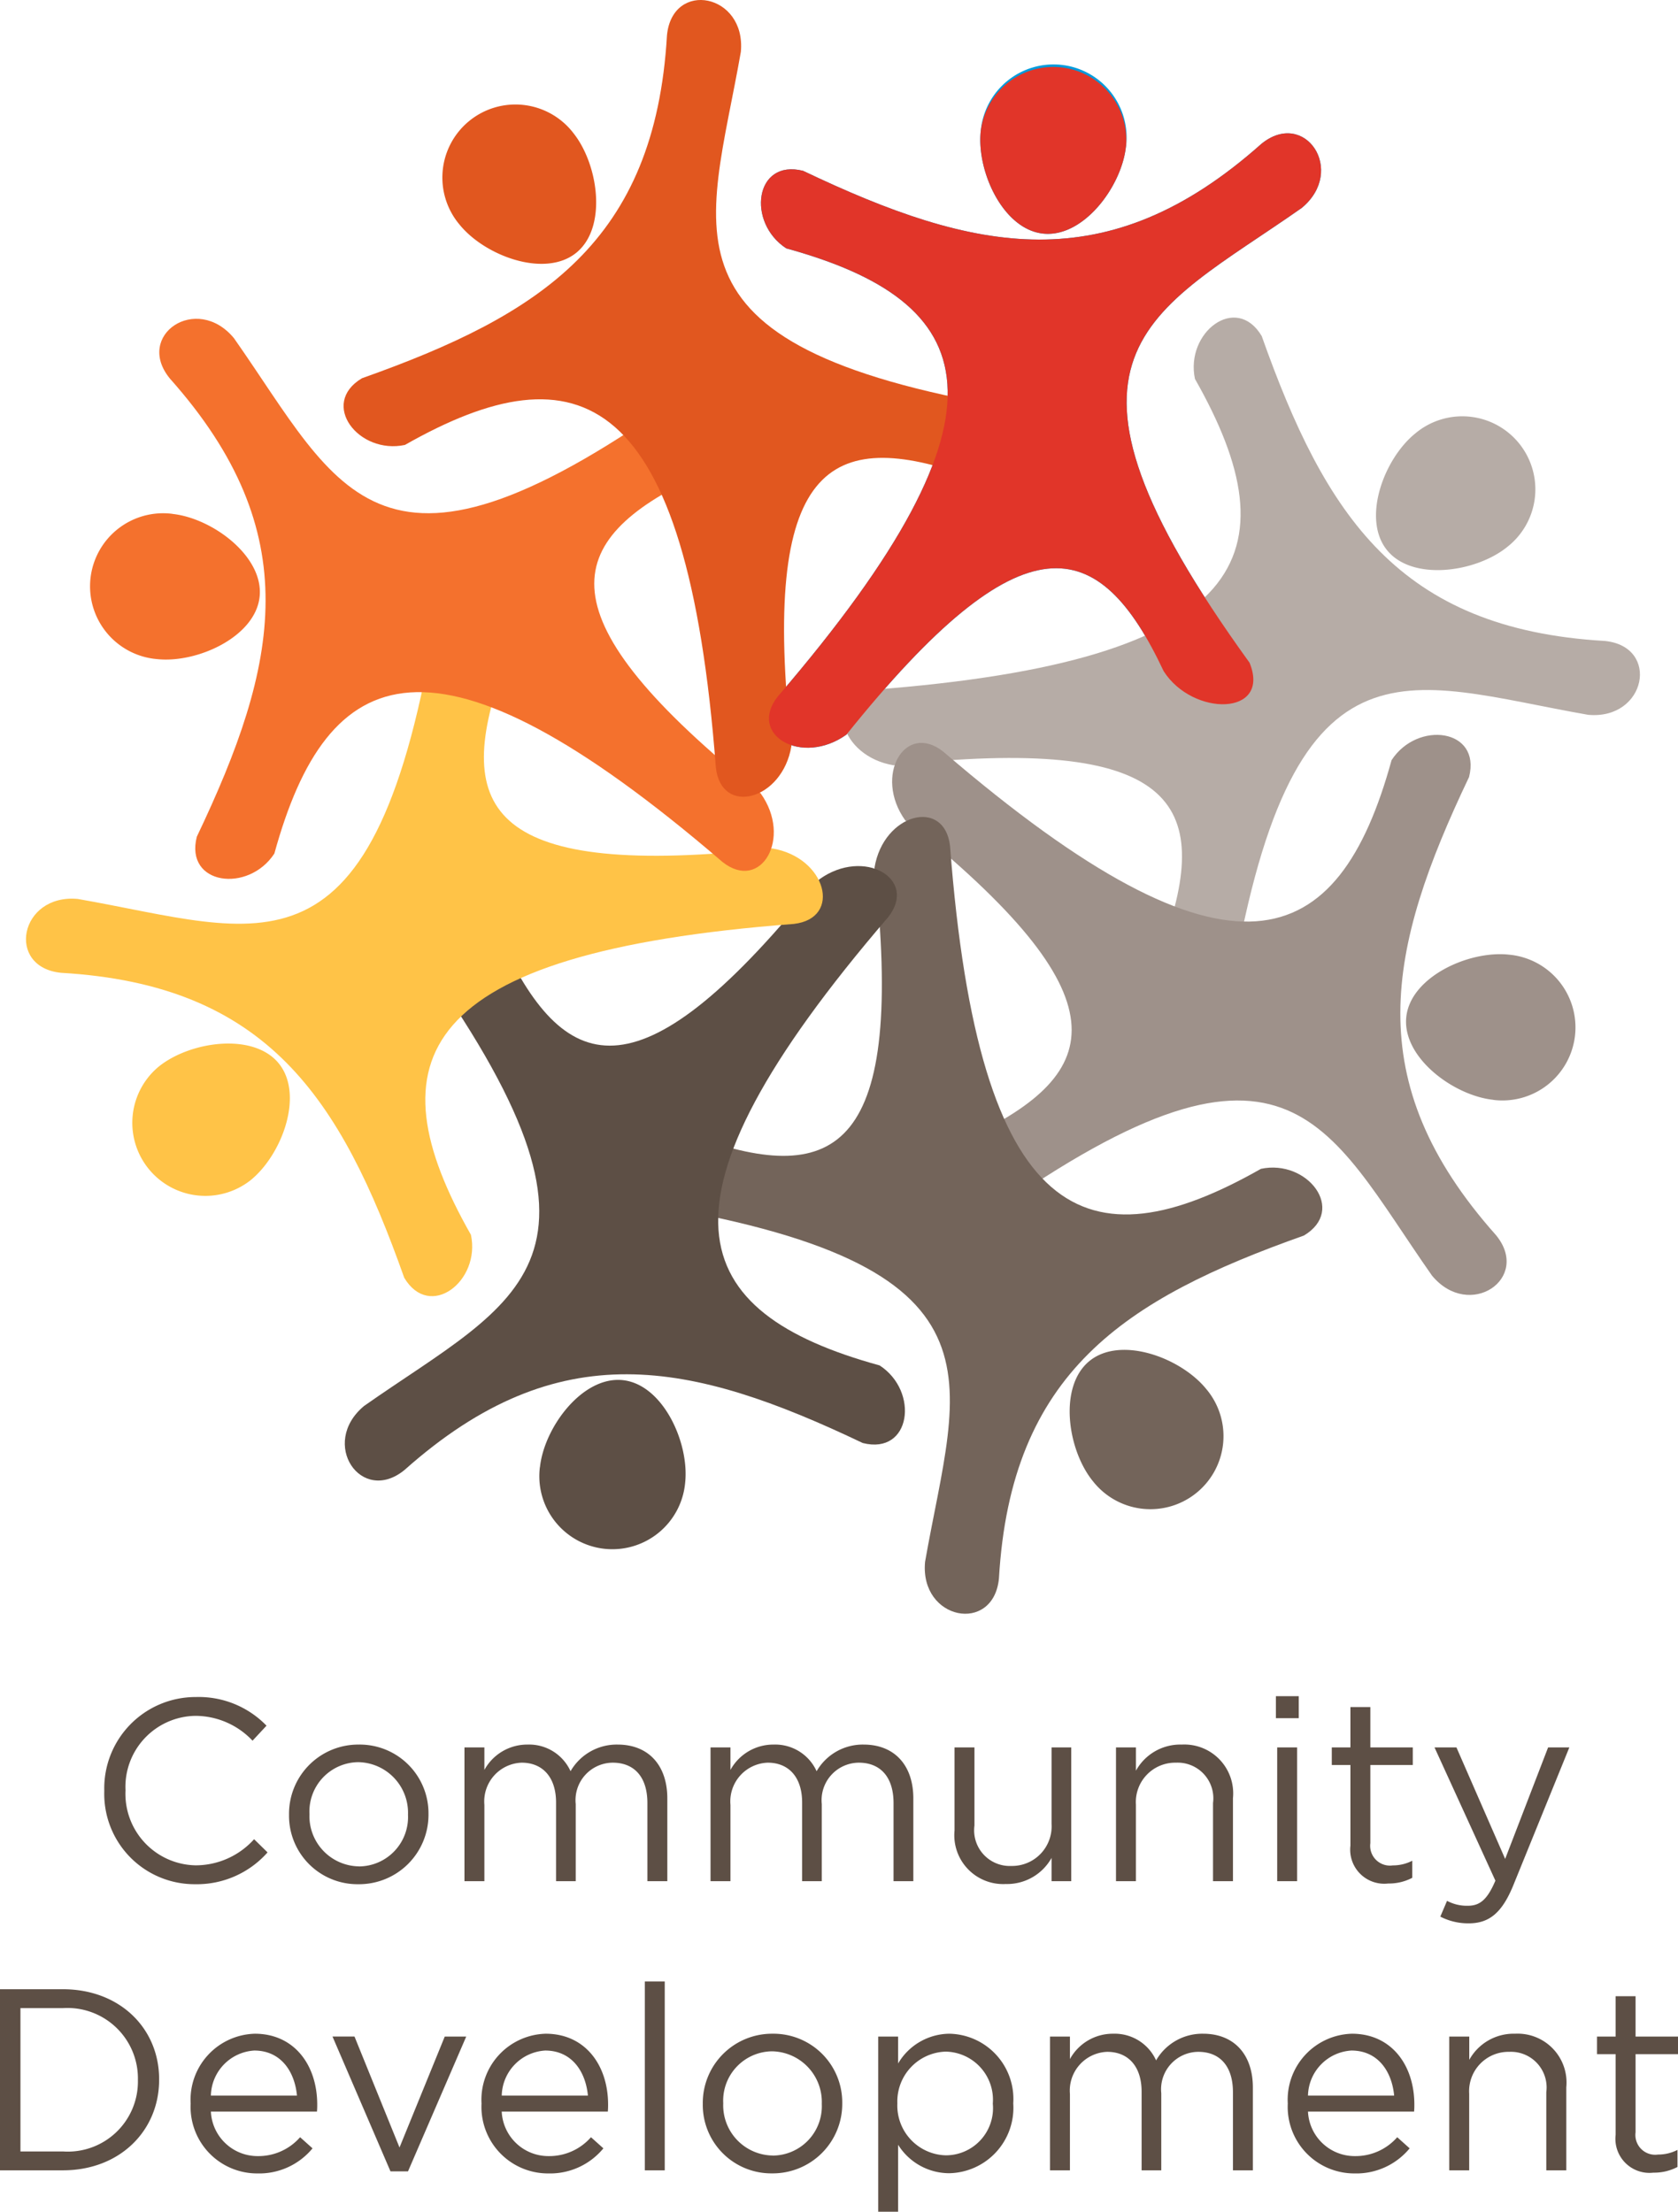
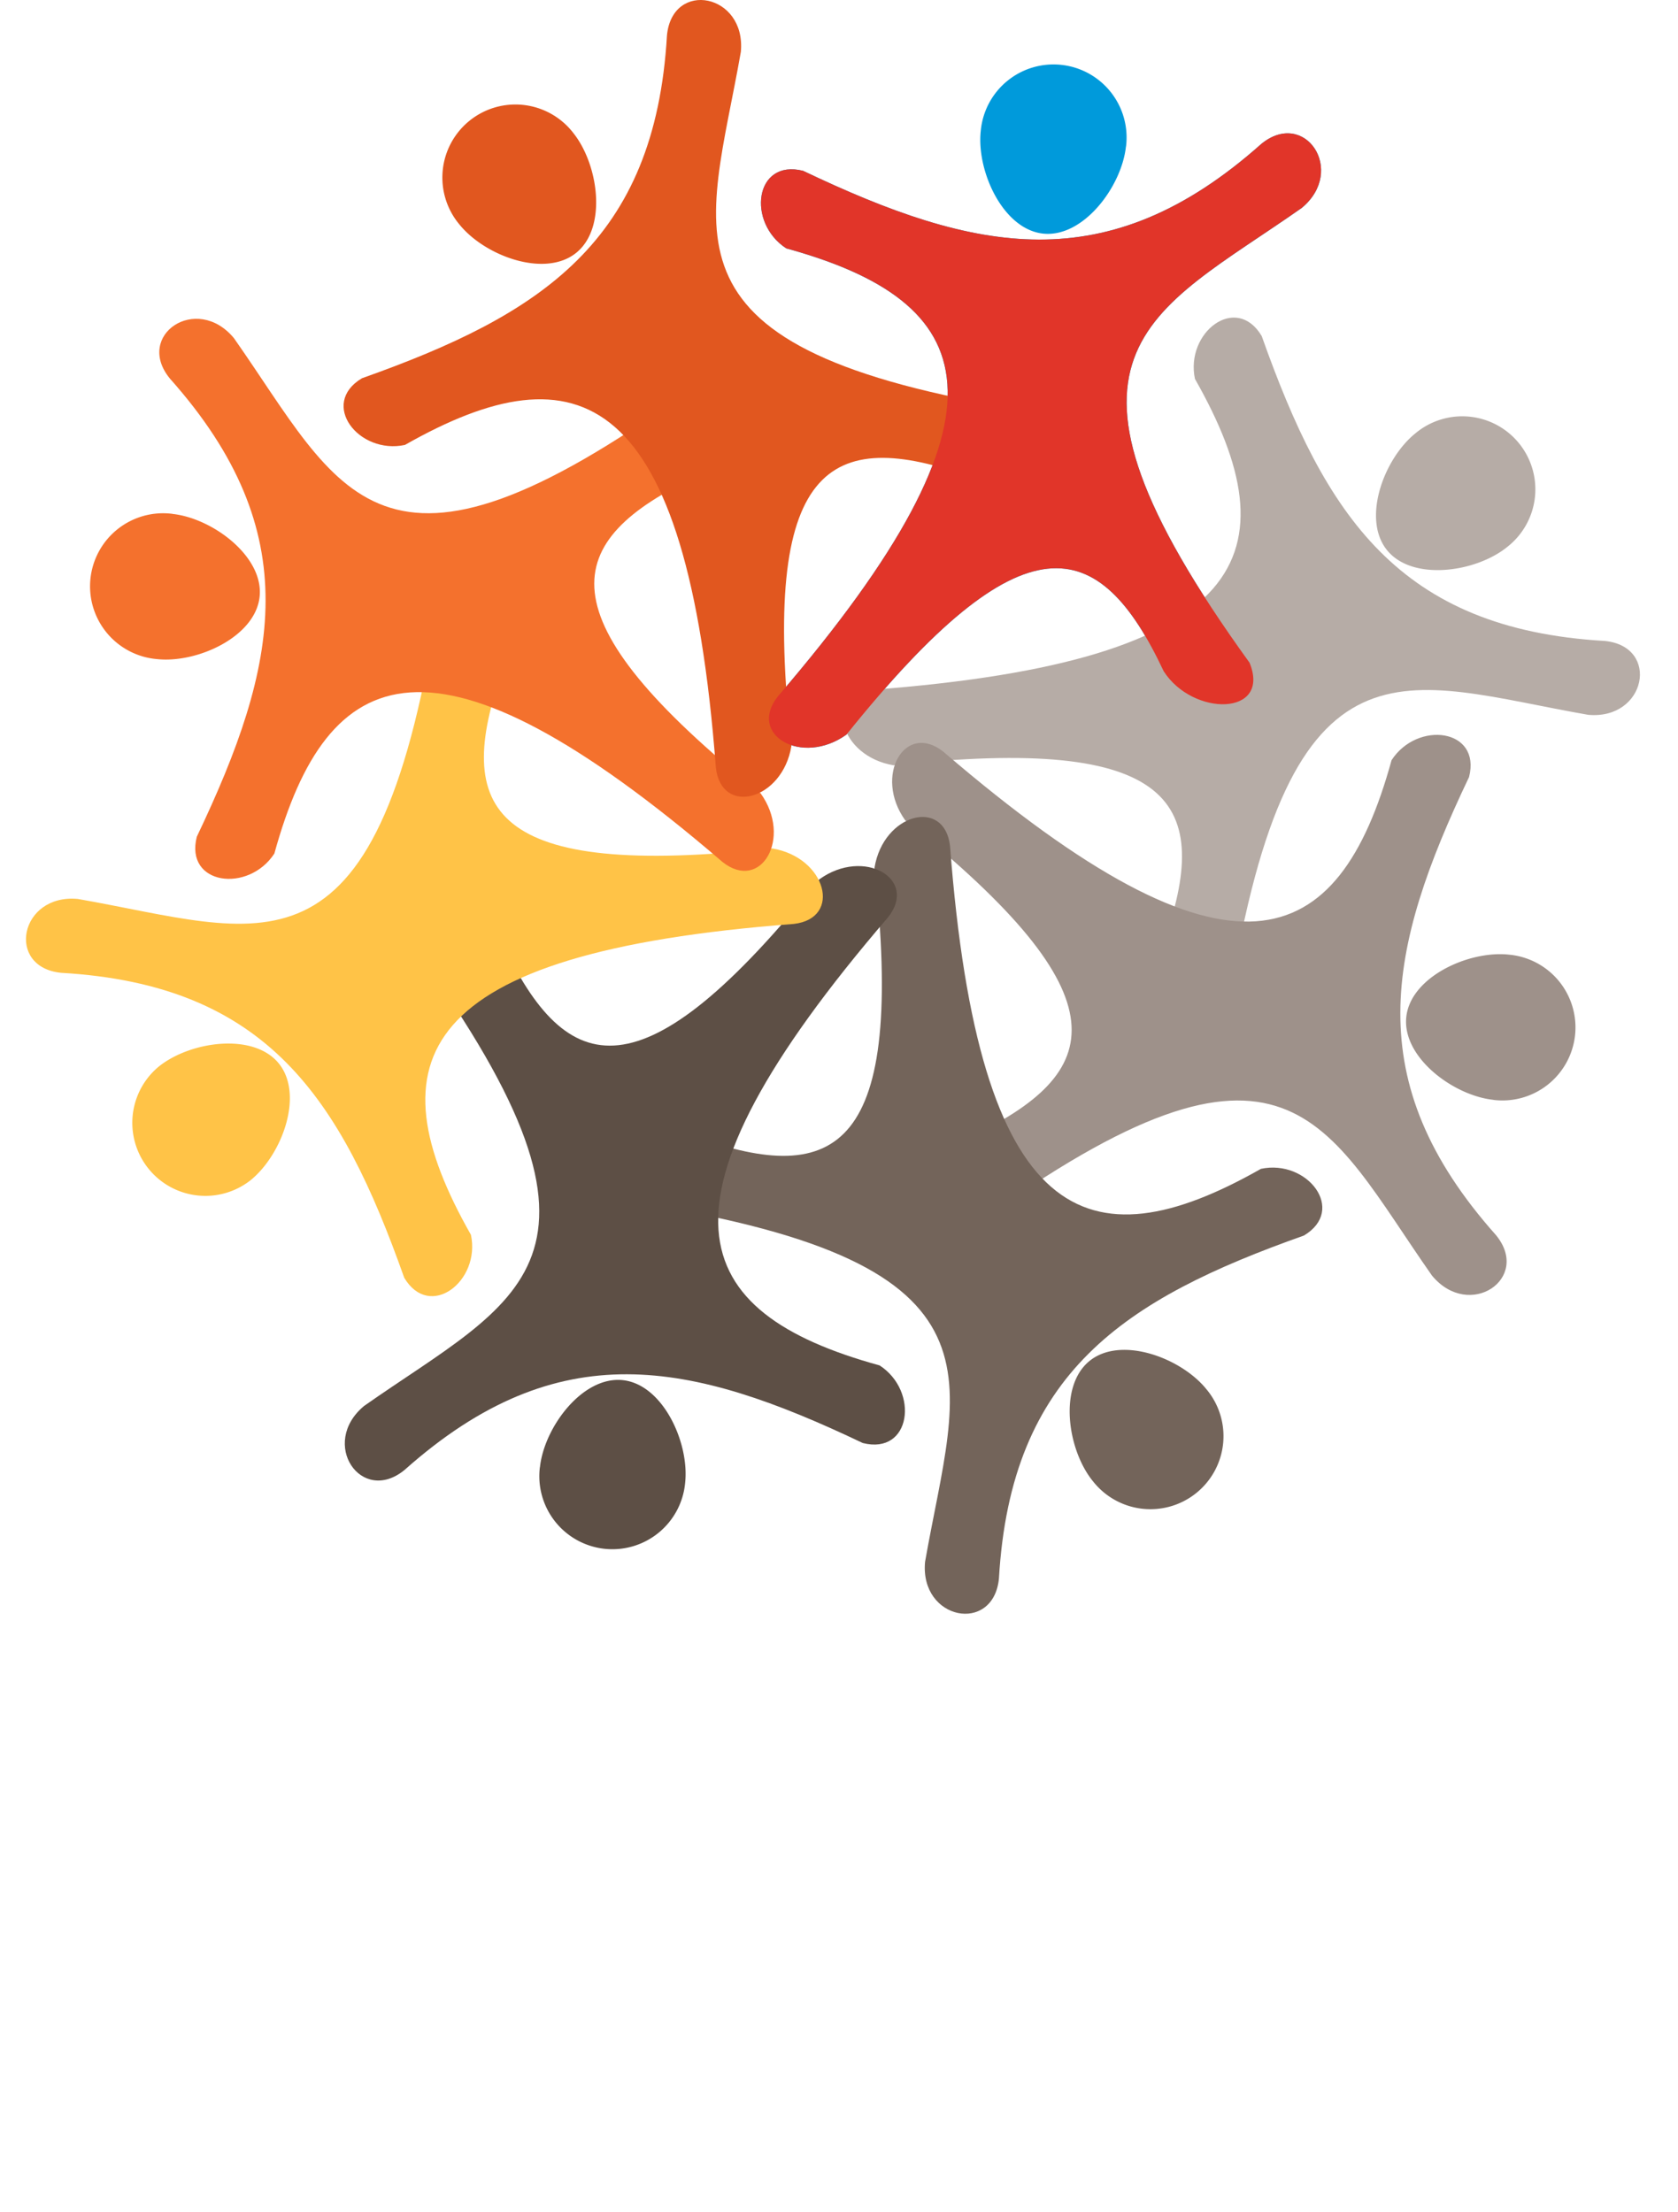
<svg xmlns="http://www.w3.org/2000/svg" width="110.245" height="145.329" viewBox="0 0 110.245 145.329">
  <g id="Community_Development" data-name="Community Development" transform="translate(-15208.294 7126.22)">
    <g id="Group_860" data-name="Group 860" transform="translate(15210 -7126.22)">
      <g id="Group_22" data-name="Group 22">
        <g id="Group_21" data-name="Group 21">
          <g id="Group_8" data-name="Group 8" transform="translate(48.289 4.316)">
            <path id="Path_17" data-name="Path 17" d="M303.94,147.3c12.667,3.487,15.747,10.464-.553,29.443-2.009,2.524,1.577,4.609,4.51,2.506,11.632-14.5,16.6-13.173,20.838-4.167,1.92,3.013,7.075,2.958,5.644-.555-14.793-20.461-6.607-22.836,3.432-29.886,2.956-2.453.19-6.538-2.657-4.206-10.134,9.023-18.815,7.153-30.106,1.772C301.864,141.4,301.329,145.6,303.94,147.3Z" transform="translate(-302.278 -135.296)" fill="#009adb" />
            <path id="Path_18" data-name="Path 18" d="M319.956,142.552c-.283,2.636-2.8,6-5.439,5.722s-4.387-4.108-4.1-6.744a4.8,4.8,0,1,1,9.544,1.022Z" transform="translate(-295.976 -137.24)" fill="#009adb" />
          </g>
          <g id="Group_9" data-name="Group 9" transform="translate(53.679 20.868)">
-             <path id="Path_19" data-name="Path 19" d="M328.434,150.582c6.49,11.421,3.735,18.532-21.211,20.427-3.2.364-2.144,4.374,1.417,4.961,18.476-2.026,21.051,2.421,17.681,11.789-.773,3.487,2.912,7.094,4.382,3.6,4.008-24.93,11.477-20.82,23.559-18.707,3.825.355,4.758-4.488,1.1-4.853-13.547-.786-18.364-8.246-22.543-20.036C331.137,144.94,327.783,147.537,328.434,150.582Z" transform="translate(-305.31 -146.551)" fill="#b6aca6" />
+             <path id="Path_19" data-name="Path 19" d="M328.434,150.582c6.49,11.421,3.735,18.532-21.211,20.427-3.2.364-2.144,4.374,1.417,4.961,18.476-2.026,21.051,2.421,17.681,11.789-.773,3.487,2.912,7.094,4.382,3.6,4.008-24.93,11.477-20.82,23.559-18.707,3.825.355,4.758-4.488,1.1-4.853-13.547-.786-18.364-8.246-22.543-20.036C331.137,144.94,327.783,147.537,328.434,150.582" transform="translate(-305.31 -146.551)" fill="#b6aca6" />
            <path id="Path_20" data-name="Path 20" d="M333.624,158.768c-2.064,1.666-6.228,2.263-7.892.2s-.2-6.008,1.866-7.672a4.8,4.8,0,1,1,6.026,7.471Z" transform="translate(-289.992 -143.689)" fill="#b6aca6" />
          </g>
          <g id="Group_10" data-name="Group 10" transform="translate(56.907 48.288)">
            <path id="Path_21" data-name="Path 21" d="M339.939,163.64c-3.486,12.667-10.464,15.747-29.443-.553-2.524-2.007-4.609,1.578-2.506,4.511,14.5,11.63,13.173,16.595,4.167,20.836-3.013,1.92-2.956,7.075.555,5.645,20.461-14.794,22.838-6.609,29.885,3.431,2.453,2.956,6.538.19,4.206-2.657-9.023-10.134-7.153-18.815-1.772-30.106C345.841,161.564,341.633,161.029,339.939,163.64Z" transform="translate(-307.126 -161.978)" fill="#9e918a" />
            <path id="Path_22" data-name="Path 22" d="M331.859,179.656c-2.636-.281-6-2.8-5.722-5.439s4.11-4.387,6.744-4.1a4.8,4.8,0,1,1-1.022,9.544Z" transform="translate(-292.357 -155.676)" fill="#9e918a" />
          </g>
          <g id="Group_11" data-name="Group 11" transform="translate(38.937 53.68)">
            <path id="Path_23" data-name="Path 23" d="M339.218,188.133c-11.421,6.49-18.532,3.735-20.427-21.211-.364-3.2-4.375-2.144-4.961,1.418,2.026,18.474-2.421,21.049-11.787,17.679-3.489-.773-7.1,2.912-3.6,4.383,24.93,4.007,20.82,11.476,18.707,23.558-.356,3.827,4.488,4.758,4.853,1.1.786-13.547,8.246-18.364,20.036-22.543C344.861,190.837,342.263,187.485,339.218,188.133Z" transform="translate(-297.016 -165.011)" fill="#73645a" />
            <path id="Path_24" data-name="Path 24" d="M315.2,193.324c-1.665-2.062-2.263-6.228-.2-7.892s6.008-.2,7.672,1.866a4.8,4.8,0,1,1-7.471,6.026Z" transform="translate(-284.052 -149.693)" fill="#73645a" />
          </g>
          <g id="Group_12" data-name="Group 12" transform="translate(20.947 56.907)">
            <path id="Path_25" data-name="Path 25" d="M322.034,199.639c-12.667-3.486-15.747-10.463.553-29.443,2.009-2.524-1.577-4.609-4.511-2.5-11.63,14.5-16.595,13.173-20.836,4.167-1.92-3.015-7.075-2.958-5.644.553,14.793,20.461,6.607,22.838-3.432,29.886-2.956,2.455-.19,6.538,2.657,4.206,10.134-9.023,18.815-7.153,30.106-1.77C324.111,205.542,324.646,201.333,322.034,199.639Z" transform="translate(-286.896 -166.826)" fill="#5d4f45" />
            <path id="Path_26" data-name="Path 26" d="M294.121,191.559c.281-2.634,2.8-6,5.439-5.722s4.387,4.11,4.1,6.746a4.8,4.8,0,1,1-9.544-1.024Z" transform="translate(-281.299 -152.057)" fill="#5d4f45" />
          </g>
          <g id="Group_14" data-name="Group 14" transform="translate(0 38.937)">
            <g id="Group_13" data-name="Group 13">
              <path id="Path_27" data-name="Path 27" d="M304.346,198.919c-6.49-11.422-3.735-18.534,21.211-20.429,3.2-.364,2.144-4.373-1.419-4.961-18.474,2.026-21.049-2.419-17.679-11.787.773-3.489-2.912-7.094-4.383-3.6-4.007,24.93-11.476,20.82-23.557,18.707-3.825-.356-4.758,4.488-1.1,4.853,13.547.786,18.364,8.246,22.543,20.036C301.642,204.561,304.995,201.962,304.346,198.919Z" transform="translate(-275.111 -156.717)" fill="#ffc347" />
              <path id="Path_28" data-name="Path 28" d="M280.8,174.9c2.062-1.664,6.228-2.263,7.892-.2s.2,6.006-1.866,7.672A4.8,4.8,0,0,1,280.8,174.9Z" transform="translate(-272.076 -143.753)" fill="#ffc347" />
            </g>
          </g>
          <g id="Group_15" data-name="Group 15" transform="translate(4.316 20.947)">
            <path id="Path_29" data-name="Path 29" d="M287.6,181.734c3.486-12.667,10.463-15.747,29.441.553,2.526,2.009,4.611-1.577,2.506-4.511-14.5-11.63-13.171-16.595-4.167-20.834,3.015-1.922,2.958-7.076-.553-5.645-20.461,14.794-22.838,6.607-29.886-3.432-2.455-2.956-6.538-.19-4.206,2.657,9.023,10.134,7.153,18.815,1.77,30.106C281.694,183.812,285.9,184.346,287.6,181.734Z" transform="translate(-275.596 -146.596)" fill="#f4712d" />
            <path id="Path_30" data-name="Path 30" d="M282.852,153.821c2.634.283,6,2.8,5.722,5.439s-4.11,4.387-6.744,4.1a4.8,4.8,0,1,1,1.022-9.543Z" transform="translate(-277.539 -140.999)" fill="#f4712d" />
          </g>
          <g id="Group_19" data-name="Group 19" transform="translate(20.868)">
            <g id="Group_18" data-name="Group 18">
              <g id="Group_16" data-name="Group 16">
                <path id="Path_31" data-name="Path 31" d="M290.881,164.047c11.422-6.492,18.534-3.736,20.429,21.209.364,3.2,4.375,2.144,4.961-1.417-2.026-18.476,2.419-21.051,11.787-17.681,3.489.775,7.094-2.912,3.6-4.382-24.93-4.008-20.82-11.478-18.707-23.559.355-3.825-4.488-4.758-4.853-1.095-.786,13.545-8.246,18.362-20.036,22.541C285.239,161.342,287.838,164.7,290.881,164.047Z" transform="translate(-286.851 -134.811)" fill="#e1571f" />
              </g>
              <g id="Group_17" data-name="Group 17" transform="translate(6.546 6.938)">
                <path id="Path_32" data-name="Path 32" d="M299.068,140.5c1.664,2.064,2.263,6.228.2,7.892s-6.006.2-7.67-1.866a4.8,4.8,0,1,1,7.471-6.026Z" transform="translate(-290.534 -138.715)" fill="#e1571f" />
              </g>
            </g>
          </g>
          <g id="Group_20" data-name="Group 20" transform="translate(48.289 4.317)">
            <path id="Path_33" data-name="Path 33" d="M303.94,147.3c12.667,3.487,15.747,10.464-.553,29.443-2.009,2.524,1.577,4.609,4.51,2.506,11.632-14.5,16.6-13.173,20.838-4.167,1.92,3.013,7.075,2.958,5.644-.555-14.793-20.461-6.607-22.836,3.432-29.886,2.956-2.453.19-6.538-2.657-4.206-10.134,9.023-18.815,7.153-30.106,1.77C301.864,141.4,301.329,145.6,303.94,147.3Z" transform="translate(-302.278 -135.298)" fill="#e13529" />
-             <path id="Path_34" data-name="Path 34" d="M319.956,142.551c-.281,2.636-2.8,6-5.439,5.722s-4.387-4.108-4.1-6.744a4.8,4.8,0,0,1,9.544,1.022Z" transform="translate(-295.976 -137.24)" fill="#e13529" />
          </g>
        </g>
      </g>
    </g>
-     <path id="Path_17055" data-name="Path 17055" d="M-41.888.2a6.2,6.2,0,0,0,4.76-2.091l-.884-.867a5.166,5.166,0,0,1-3.842,1.717A4.7,4.7,0,0,1-46.461-5.95v-.034a4.666,4.666,0,0,1,4.607-4.879,5.172,5.172,0,0,1,3.74,1.632l.918-.986A6.193,6.193,0,0,0-41.837-12.1,6,6,0,0,0-47.855-5.95v.034A5.936,5.936,0,0,0-41.888.2Zm10.727,0a4.564,4.564,0,0,0,4.607-4.59V-4.42a4.517,4.517,0,0,0-4.573-4.556,4.549,4.549,0,0,0-4.59,4.59v.034A4.5,4.5,0,0,0-31.161.2Zm.034-1.173a3.3,3.3,0,0,1-3.247-3.417V-4.42a3.244,3.244,0,0,1,3.213-3.4A3.326,3.326,0,0,1-27.9-4.386v.034A3.243,3.243,0,0,1-31.127-.969ZM-24.191,0h1.309V-5.015a2.547,2.547,0,0,1,2.448-2.771c1.394,0,2.261.969,2.261,2.618V0h1.292V-5.066a2.461,2.461,0,0,1,2.431-2.72c1.428,0,2.278.952,2.278,2.652V0h1.309V-5.44c0-2.176-1.241-3.536-3.264-3.536a3.5,3.5,0,0,0-3.094,1.751,2.986,2.986,0,0,0-2.822-1.751A3.211,3.211,0,0,0-22.882-7.31V-8.789h-1.309ZM-8.024,0h1.309V-5.015A2.547,2.547,0,0,1-4.267-7.786c1.394,0,2.261.969,2.261,2.618V0H-.714V-5.066a2.461,2.461,0,0,1,2.431-2.72C3.145-7.786,4-6.834,4-5.134V0H5.3V-5.44c0-2.176-1.241-3.536-3.264-3.536A3.5,3.5,0,0,0-1.054-7.225,2.986,2.986,0,0,0-3.876-8.976,3.211,3.211,0,0,0-6.715-7.31V-8.789H-8.024Zm19.4.187A3.348,3.348,0,0,0,14.382-1.53V0h1.292V-8.789H14.382v5.032A2.6,2.6,0,0,1,11.747-1,2.343,2.343,0,0,1,9.316-3.655V-8.789H8.007v5.457A3.21,3.21,0,0,0,11.373.187ZM18.615,0h1.309V-5.032a2.586,2.586,0,0,1,2.635-2.754A2.343,2.343,0,0,1,24.99-5.134V0H26.3V-5.457a3.21,3.21,0,0,0-3.366-3.519,3.328,3.328,0,0,0-3.009,1.717v-1.53H18.615ZM29.121-10.71h1.5v-1.445h-1.5ZM29.206,0h1.309V-8.789H29.206ZM36.5.153A3.292,3.292,0,0,0,38.08-.221V-1.343a2.753,2.753,0,0,1-1.275.306A1.3,1.3,0,0,1,35.326-2.5V-7.633h2.788V-8.789H35.326v-2.652H34.017v2.652H32.793v1.156h1.224v5.3A2.237,2.237,0,0,0,36.5.153Zm5.287,2.618c1.326,0,2.176-.663,2.924-2.482L48.4-8.789H47.005L44.183-1.462l-3.2-7.327H39.542l4,8.755c-.527,1.241-1.02,1.649-1.8,1.649a2.749,2.749,0,0,1-1.377-.323l-.442,1.037A3.994,3.994,0,0,0,41.786,2.771ZM-54.706,19h4.131c3.74,0,6.324-2.6,6.324-5.95v-.034c0-3.349-2.584-5.916-6.324-5.916h-4.131Zm1.343-1.241V8.341h2.788a4.632,4.632,0,0,1,4.93,4.709v.034a4.606,4.606,0,0,1-4.93,4.675Zm12.512-2.618h6.97c.017-.2.017-.34.017-.459,0-2.584-1.5-4.658-4.1-4.658a4.34,4.34,0,0,0-4.216,4.59,4.373,4.373,0,0,0,4.386,4.59,4.537,4.537,0,0,0,3.621-1.649l-.816-.731a3.637,3.637,0,0,1-2.771,1.241A3.071,3.071,0,0,1-40.851,15.141Zm0-1.054A3.034,3.034,0,0,1-38,11.129c1.734,0,2.652,1.36,2.805,2.958Zm11.8,4.981H-27.9l3.825-8.857h-1.411L-28.458,17.5l-2.958-7.293h-1.445Zm7.31-3.927h6.97c.017-.2.017-.34.017-.459,0-2.584-1.5-4.658-4.1-4.658a4.34,4.34,0,0,0-4.216,4.59,4.373,4.373,0,0,0,4.386,4.59,4.537,4.537,0,0,0,3.621-1.649l-.816-.731a3.637,3.637,0,0,1-2.771,1.241A3.071,3.071,0,0,1-21.743,15.141Zm0-1.054a3.034,3.034,0,0,1,2.856-2.958c1.734,0,2.652,1.36,2.805,2.958Zm9.4,4.913h1.309V6.59h-1.309Zm8.364.2a4.564,4.564,0,0,0,4.607-4.59V14.58a4.517,4.517,0,0,0-4.573-4.556,4.549,4.549,0,0,0-4.59,4.59v.034A4.5,4.5,0,0,0-3.978,19.2Zm.034-1.173a3.3,3.3,0,0,1-3.247-3.417V14.58a3.244,3.244,0,0,1,3.213-3.4A3.326,3.326,0,0,1-.714,14.614v.034A3.243,3.243,0,0,1-3.944,18.031ZM2.992,21.72H4.3v-4.4a3.965,3.965,0,0,0,3.366,1.87,4.3,4.3,0,0,0,4.2-4.573V14.58a4.287,4.287,0,0,0-4.2-4.556A3.951,3.951,0,0,0,4.3,11.979V10.211H2.992Zm4.437-3.706a3.271,3.271,0,0,1-3.179-3.4V14.58A3.277,3.277,0,0,1,7.429,11.2a3.165,3.165,0,0,1,3.094,3.4v.034A3.1,3.1,0,0,1,7.429,18.014ZM14.28,19h1.309V13.985a2.547,2.547,0,0,1,2.448-2.771c1.394,0,2.261.969,2.261,2.618V19H21.59V13.934a2.461,2.461,0,0,1,2.431-2.72c1.428,0,2.278.952,2.278,2.652V19h1.309V13.56c0-2.176-1.241-3.536-3.264-3.536a3.5,3.5,0,0,0-3.094,1.751,2.986,2.986,0,0,0-2.822-1.751,3.211,3.211,0,0,0-2.839,1.666V10.211H14.28Zm16.949-3.859H38.2c.017-.2.017-.34.017-.459,0-2.584-1.5-4.658-4.1-4.658a4.34,4.34,0,0,0-4.216,4.59,4.373,4.373,0,0,0,4.386,4.59,4.537,4.537,0,0,0,3.621-1.649l-.816-.731a3.637,3.637,0,0,1-2.771,1.241A3.071,3.071,0,0,1,31.229,15.141Zm0-1.054a3.034,3.034,0,0,1,2.856-2.958c1.734,0,2.652,1.36,2.805,2.958ZM40.511,19H41.82V13.968a2.586,2.586,0,0,1,2.635-2.754,2.343,2.343,0,0,1,2.431,2.652V19H48.2V13.543a3.21,3.21,0,0,0-3.366-3.519,3.328,3.328,0,0,0-3.009,1.717v-1.53H40.511Zm13.413.153a3.292,3.292,0,0,0,1.581-.374V17.657a2.752,2.752,0,0,1-1.275.306A1.3,1.3,0,0,1,52.751,16.5V11.367h2.788V10.211H52.751V7.559H51.442v2.652H50.218v1.156h1.224v5.3A2.237,2.237,0,0,0,53.924,19.153Z" transform="translate(15263 -7002.611)" fill="#5d4f45" />
  </g>
</svg>